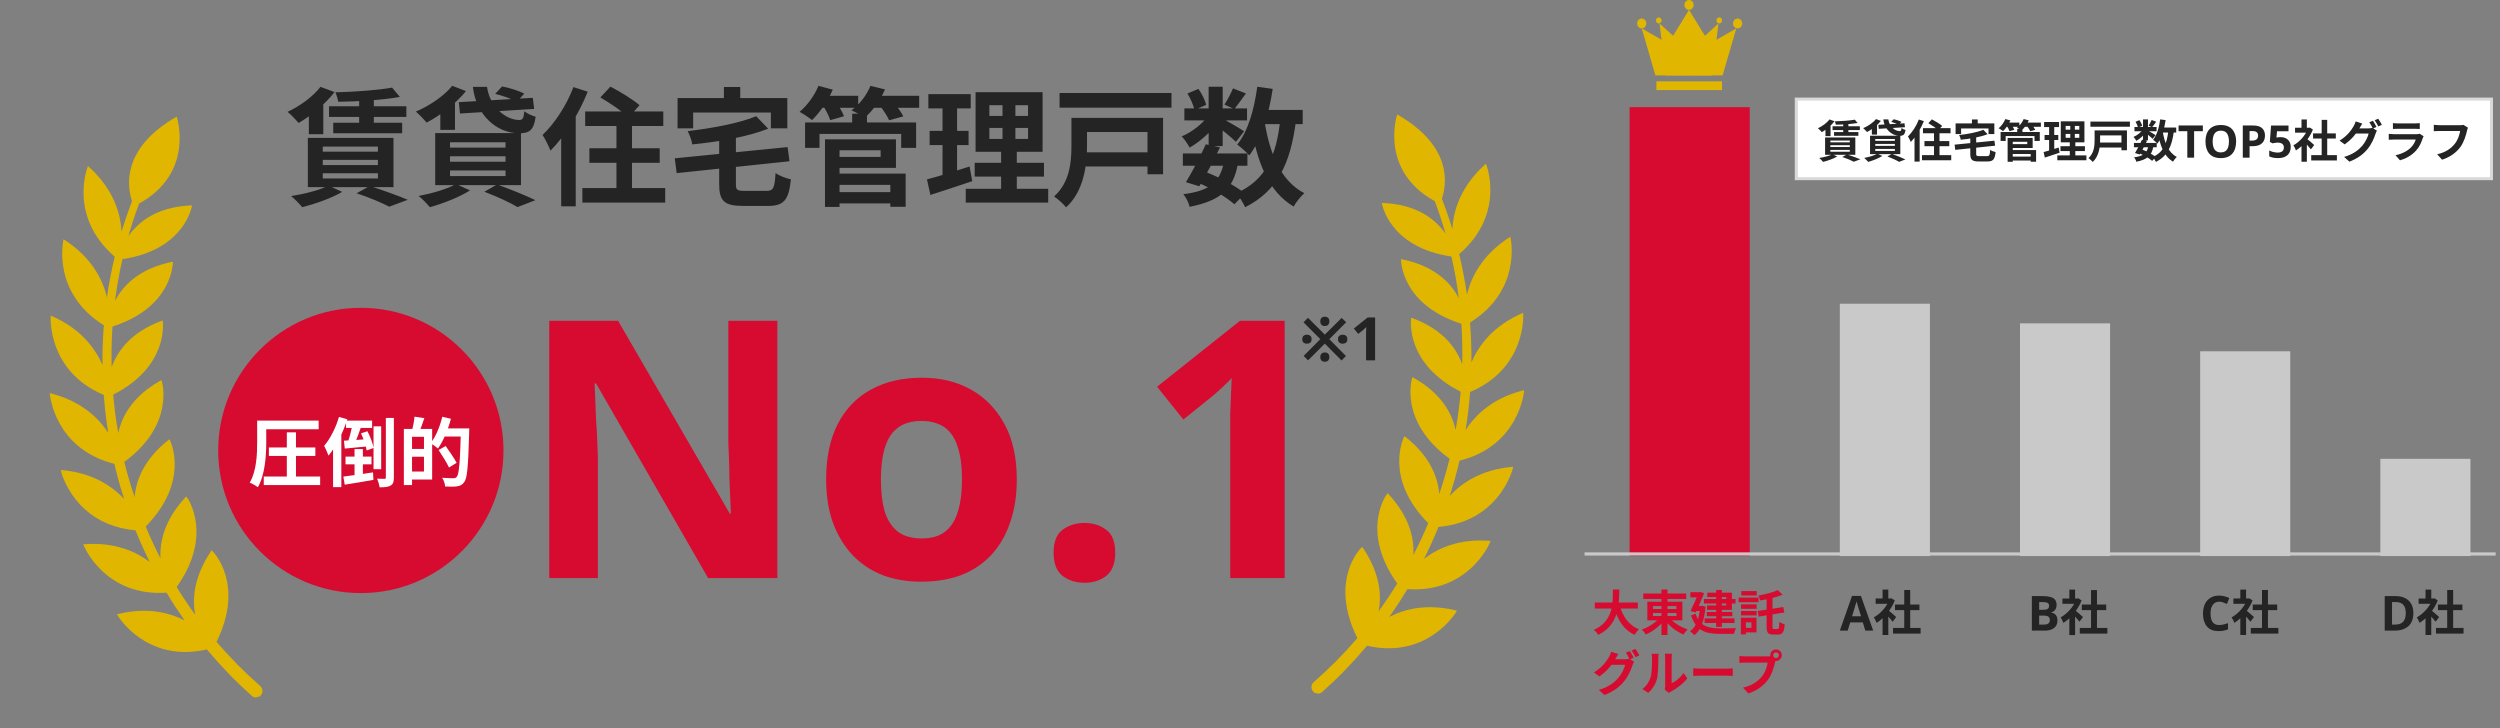
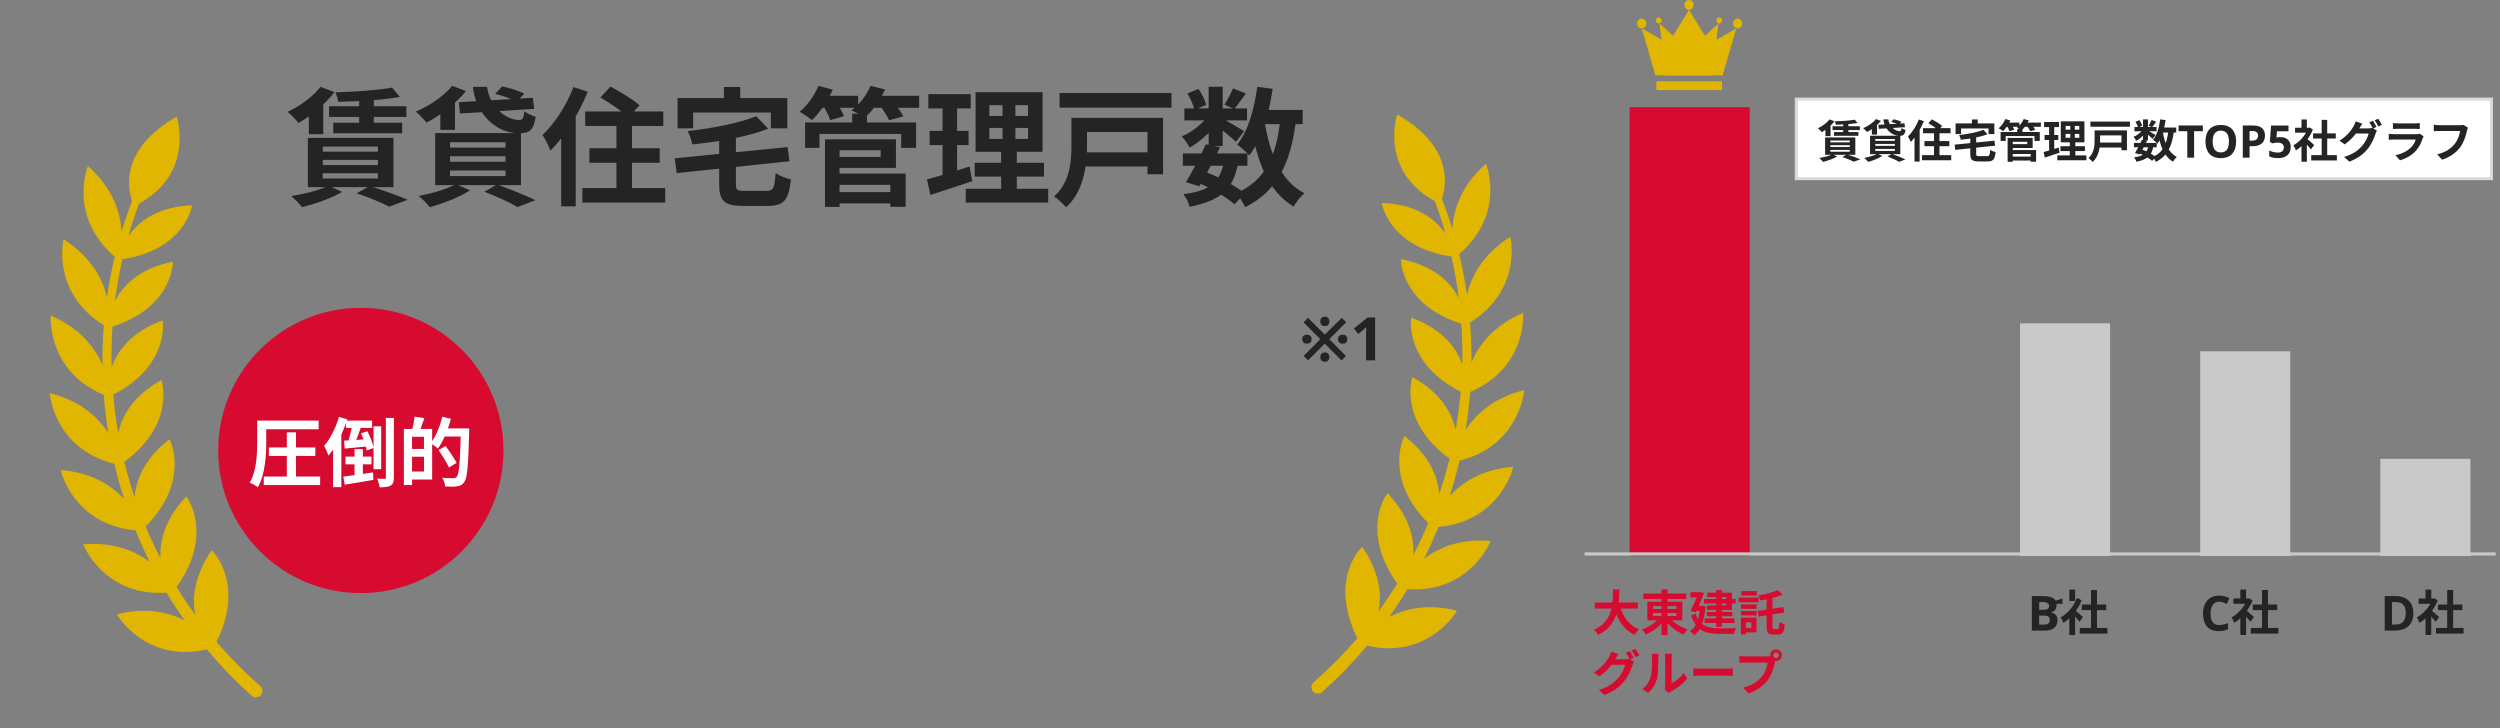
<svg xmlns="http://www.w3.org/2000/svg" fill="none" height="97" viewBox="0 0 333 97" width="333">
  <rect x="0" y="0" width="333" height="97" fill="#808080" stroke="none" />
  <clipPath id="a">
    <path d="m0 0h24v78h-24z" transform="matrix(.982 -.187 .187 .982 0 20)" />
  </clipPath>
  <clipPath id="b">
    <path d="m0 0h23.998v77.788h-23.998z" transform="matrix(.983 .186 -.187 .982 186.064 15.231)" />
  </clipPath>
  <clipPath id="c">
    <rect height="12" rx="2.148" width="14" x="218.064" />
  </clipPath>
  <path d="m52.225 11.669 1.037 1.241c-2.244.408-5.508.612-8.211.646-.051-.357-.221-.918-.374-1.258 2.618-.068 5.712-.289 7.548-.629zm-8.398 2.482h10.302v1.428h-10.302zm.561 2.193h9.18v1.411h-9.18zm3.451-3.655h1.955v4.267h-1.955zm-5.151-1.122 1.87.697c-1.207 1.581-3.128 3.162-4.777 4.114-.34-.391-1.037-1.139-1.479-1.479 1.649-.765 3.383-2.023 4.386-3.332zm.306 9.724v.697h7.344v-.697zm0 1.785v.697h7.344v-.697zm0-3.553v.68h7.344v-.68zm-1.989-1.156h11.407v6.562h-11.407zm6.494 7.378 1.751-.969c1.768.561 3.859 1.326 5.066 1.836l-2.465.918c-.935-.493-2.652-1.224-4.352-1.785zm-3.74-1.02 1.819.833c-1.394.833-3.587 1.598-5.321 2.04-.34-.408-1.037-1.139-1.479-1.479 1.802-.289 3.825-.799 4.981-1.394zm-2.618-10.115 1.258-1.275.663.187v4.352h-1.921zm19.975-1.003 9.86-.578.17 1.479-9.877.612zm1.87-2.04h1.887c.34 2.584 2.431 4.42 4.318 4.42.442-.017.578-.289.646-1.173.391.323 1.02.595 1.513.731-.255 1.836-.85 2.21-2.244 2.21-2.941-.017-5.712-2.448-6.12-6.188zm2.975.935.918-.986c.969.17 2.261.595 2.958.952l-.986 1.088c-.629-.357-1.904-.816-2.89-1.054zm-5.729-1.071 1.836.697c-1.326 1.666-3.417 3.247-5.236 4.199-.323-.374-1.02-1.122-1.445-1.462 1.836-.782 3.74-2.057 4.845-3.434zm-1.581 2.72 1.292-1.275.663.187v4.233h-1.955zm1.292 6.664v.731h7.395v-.731zm0 1.887v.748h7.395v-.748zm0-3.757v.714h7.395v-.714zm-1.972-1.224h11.424v6.936h-11.424zm6.545 7.82 1.7-.969c1.785.646 3.893 1.496 5.1 2.091l-2.38.918c-.952-.578-2.703-1.394-4.42-2.04zm-3.774-1.02 1.87.833c-1.394.901-3.604 1.751-5.338 2.244-.357-.408-1.054-1.156-1.513-1.496 1.802-.34 3.825-.935 4.981-1.581zm17.204-9.673h10.404v1.938h-10.404zm.561 4.896h9.367v1.938h-9.367zm-.935 5.304h11.033v1.938h-11.033zm4.539-9.605h2.074v10.846h-2.074zm-2.142-2.465 1.343-1.445c1.258.663 3.009 1.717 3.876 2.482l-1.462 1.632c-.765-.782-2.482-1.921-3.757-2.669zm-3.587-1.377 1.904.612c-1.156 2.89-3.026 5.933-4.964 7.854-.17-.476-.714-1.598-1.054-2.091 1.615-1.53 3.196-3.944 4.114-6.375zm-1.632 4.709 1.921-1.938.017.017v13.09h-1.938zm25.976-.833 1.598 1.666c-2.805 1.105-6.664 1.751-10.115 2.091-.068-.51-.357-1.309-.612-1.768 3.332-.391 6.936-1.071 9.129-1.989zm-10.846 5.61 15.028-1.496.255 1.887-15.028 1.581zm5.916-2.992h2.227v6.443c0 .765.153.884 1.173.884h2.907c.918 0 1.071-.374 1.207-2.38.476.374 1.411.714 2.04.85-.289 2.754-.918 3.536-3.077 3.536-.561 0-2.788 0-3.298 0-2.499 0-3.179-.663-3.179-2.873zm.629-6.511h2.176v3.094h-2.176zm-6.171 1.479h14.62v4.029h-2.193v-2.108h-10.353v2.108h-2.074zm20.825 12.529h8.296v1.496h-8.296zm2.431-10.455h1.972v2.04h-1.972zm-6.273 1.173h14.79v3.383h-1.989v-1.853h-10.88v1.853h-1.921zm3.774 2.244h8.33v3.808h-8.33v-1.462h6.29v-.884h-6.29zm.085 4.573h9.537v4.42h-2.04v-2.924h-7.497zm-1.207-4.573h1.938v9.01h-1.938zm-.935-5.797h5.355v1.598h-5.355zm6.885 0h6.596v1.598h-6.596zm-6.817-1.326 1.904.51c-.663 1.53-1.751 3.077-2.754 4.046-.391-.306-1.207-.85-1.666-1.088 1.02-.85 1.989-2.176 2.516-3.468zm6.919 0 1.938.476c-.612 1.462-1.666 2.873-2.686 3.757-.408-.306-1.275-.748-1.785-.969 1.088-.782 2.04-2.023 2.533-3.264zm-6.358 2.567 1.734-.459c.425.578.901 1.394 1.105 1.938l-1.836.527c-.153-.527-.595-1.394-1.003-2.006zm7.599.051 1.785-.476c.493.561 1.088 1.377 1.36 1.921l-1.887.527c-.221-.51-.782-1.377-1.258-1.972zm14.603 2.992v1.462h5.151v-1.462zm0-3.026v1.428h5.151v-1.428zm-1.836-1.734h8.925v7.939h-8.925zm-.119 9.401h9.231v1.836h-9.231zm-1.19 3.468h10.982v1.836h-10.982zm-4.981-12.614h5.644v1.904h-5.644zm.17 4.896h5.185v1.887h-5.185zm-.357 6.46c1.462-.374 3.638-1.054 5.678-1.717l.357 1.955c-1.904.646-3.944 1.309-5.576 1.836zm2.074-10.608h1.938v10.455l-1.938.306zm7.99-.272h1.717v6.409h.187v6.596h-2.091v-6.596h.187zm7.599-.629h14.909v1.955h-14.909zm2.873 7.905h9.69v1.887h-9.69zm.17-4.59h10.744v7.514h-2.074v-5.627h-8.67zm-1.462 0h2.074v3.791c0 2.482-.425 6.001-2.788 8.126-.306-.408-1.156-1.173-1.598-1.445 2.108-1.887 2.312-4.624 2.312-6.715zm14.841 4.743h8.602v1.632h-8.602zm.204-6.001h8.347v1.598h-8.347zm2.856 4.777 1.887.408c-.833 1.751-1.938 3.825-2.754 5.185l-1.785-.544c.799-1.309 1.921-3.434 2.652-5.049zm2.414 2.363 1.87.153c-.612 3.57-2.397 4.998-6.443 5.814-.119-.561-.493-1.275-.833-1.683 3.383-.425 4.862-1.496 5.406-4.284zm1.207-9.809 1.717.68c-.561.765-1.105 1.547-1.547 2.074l-1.309-.595c.391-.595.867-1.513 1.139-2.159zm-3.247-.221h1.87v7.905h-1.87zm-2.822.901 1.462-.612c.459.646.884 1.513 1.037 2.125l-1.564.68c-.119-.595-.51-1.496-.935-2.193zm2.873 2.788 1.326.799c-.85 1.343-2.482 2.822-3.91 3.621-.238-.442-.68-1.122-1.054-1.496 1.377-.561 2.907-1.768 3.638-2.924zm1.649.493c.612.289 2.55 1.428 3.026 1.751l-1.088 1.411c-.629-.629-2.142-1.836-2.89-2.363zm4.59-1.088h6.239v1.887h-6.239zm.187-3.094 2.057.289c-.527 3.519-1.547 6.783-3.111 8.857-.323-.374-1.156-1.105-1.615-1.445 1.428-1.734 2.261-4.658 2.669-7.701zm3.077 4.25 2.091.187c-.731 5.814-2.482 9.452-6.783 11.611-.204-.493-.799-1.428-1.173-1.87 3.876-1.7 5.355-4.896 5.865-9.928zm-2.108.357c.68 4.301 2.176 7.973 5.304 9.571-.476.408-1.122 1.224-1.428 1.785-3.417-2.04-4.896-5.984-5.729-11.067zm-8.976 8.126 1.088-1.394c2.006.765 4.131 1.955 5.287 2.873l-1.411 1.445c-1.088-.952-3.06-2.142-4.964-2.924z" fill="#242424" />
-   <path d="m103.541 77h-9.216l-14.928-25.92h-.192c.032.8.064 1.616.096 2.448.032.8.064 1.616.096 2.448.064.8.112 1.616.144 2.448.032.8.064 1.616.096 2.448v16.128h-6.48v-34.272h9.168l14.88 25.68h.144c-.032-.8-.064-1.584-.096-2.352-.032-.8-.064-1.584-.096-2.352 0-.8-.016-1.584-.048-2.352-.032-.8-.064-1.6-.096-2.4v-16.224h6.528zm31.895-13.152c0 2.176-.304 4.112-.912 5.808-.576 1.696-1.424 3.136-2.544 4.32-1.088 1.152-2.416 2.032-3.984 2.64-1.568.576-3.344.864-5.328.864-1.824 0-3.52-.288-5.088-.864-1.536-.608-2.864-1.488-3.984-2.64-1.12-1.184-2-2.624-2.64-4.32-.608-1.696-.912-3.632-.912-5.808 0-2.912.512-5.36 1.536-7.344 1.024-2.016 2.496-3.552 4.416-4.608s4.192-1.584 6.816-1.584c2.464 0 4.64.528 6.528 1.584s3.376 2.592 4.464 4.608c1.088 1.984 1.632 4.432 1.632 7.344zm-18.096 0c0 1.728.176 3.184.528 4.368.384 1.152.976 2.032 1.776 2.64.8.576 1.84.864 3.12.864s2.304-.288 3.072-.864c.8-.608 1.376-1.488 1.728-2.64.384-1.184.576-2.64.576-4.368s-.192-3.168-.576-4.32c-.352-1.152-.928-2.016-1.728-2.592s-1.84-.864-3.12-.864c-1.888 0-3.264.656-4.128 1.968-.832 1.28-1.248 3.216-1.248 5.808zm22.999 9.792c0-1.472.4-2.496 1.2-3.072.8-.608 1.776-.912 2.928-.912 1.12 0 2.08.304 2.88.912.8.576 1.2 1.6 1.2 3.072 0 1.408-.4 2.432-1.2 3.072-.8.608-1.76.912-2.88.912-1.152 0-2.128-.304-2.928-.912-.8-.64-1.2-1.664-1.2-3.072zm30.775 3.36h-7.248v-19.824c0-.544 0-1.216 0-2.016.032-.8.064-1.632.096-2.496s.064-1.632.096-2.304c-.16.192-.512.544-1.056 1.056-.512.48-.992.912-1.44 1.296l-3.936 3.168-3.504-4.368 11.04-8.784h5.952z" fill="#d70a30" />
  <g clip-path="url(#a)">
    <path d="m17.091 31.483c.421-1.475.899-2.93 1.438-4.367 7.488-4.139 5.008-11.585 5.008-11.585-7.472 4.288-6.572 9.429-5.949 11.248-.515 1.34-.983 2.699-1.4 4.075-.129-2.443-1.073-5.728-4.475-8.739 0 0-2.722 6.646 3.569 12.078-.43 1.789-.777 3.602-1.038 5.426-.007-.036-.013-.07-.022-.106-.52-2.143-1.93-5.205-5.704-7.611l-.048-.031-.014.058c-.004.018-.433 1.875.084 4.236.453 2.076 1.75 4.955 5.295 7.169-.015.193-.033.384-.046.576-.11 1.571-.155 3.144-.139 4.721-.864-2.036-2.736-4.79-6.783-6.549l-.104-.045-.01.117c-.006.073-.475 7.252 7.067 10.454.129 1.688.328 3.37.596 5.044-1.201-1.857-3.469-4.178-7.617-5.243l-.166-.043.014.175c.007.074.65 7.258 8.588 9.243.01.053.022.103.035.156.361 1.524.784 3.031 1.262 4.522-1.497-1.616-4.074-3.454-8.213-3.837l-.228-.022.053.227c.016.072 1.763 7.084 9.901 7.804.579 1.43 1.213 2.839 1.901 4.221-1.746-1.323-4.532-2.642-8.562-2.372l-.286.019.11.269c.028.07 2.833 6.734 10.975 6.173.756 1.261 1.555 2.492 2.4 3.694-1.937-.992-4.841-1.783-8.665-.894l-.335.076.179.298c.039.063 3.666 5.941 11.258 4.499.176-.033.355-.072.534-.114 1.842 2.203 3.841 4.273 5.981 6.184l.006.006c.362.316.905.276 1.212-.09.309-.366.266-.918-.096-1.232-2.075-1.813-4.018-3.782-5.815-5.88 3.781-7.607-.397-11.933-.44-11.978l-.213-.215-.166.252c-2.19 3.318-2.431 6.181-2.018 8.342-.872-1.199-1.699-2.435-2.476-3.702 4.917-6.893 1.465-11.812 1.429-11.863l-.149-.204-.169.185c-2.745 3.001-3.381 5.851-3.26 8.068-.713-1.387-1.375-2.801-1.976-4.242 5.926-6.007 3.281-11.394 3.251-11.448l-.093-.18-.156.125c-3.256 2.588-4.291 5.372-4.473 7.603-.512-1.52-.964-3.059-1.351-4.615-.006-.031-.014-.062-.023-.093 6.789-4.973 5.01-10.693 4.989-10.751l-.047-.144-.131.072c-3.728 2.098-5.144 4.776-5.62 6.984-.299-1.693-.523-3.4-.673-5.114 7.484-3.813 6.607-9.726 6.598-9.787l-.019-.099-.092.035c-4.136 1.525-5.931 4.053-6.692 6.197-.041-1.639-.015-3.279.082-4.917.01-.167.023-.334.035-.502 2.392-.767 5.347-2.258 6.983-5.128 1.061-1.859 1.058-3.441 1.058-3.455l0-.05-.05.009c-4.466.875-6.571 3.21-7.553 5.014-.038.07-.072.139-.106.207.239-1.875.57-3.735.989-5.577 8.401-1.25 9.273-7.16 9.273-7.16-4.718.161-7.205 2.24-8.496 4.13z" fill="#e1b600" />
  </g>
  <g clip-path="url(#b)">
    <path d="m201.502 62.402.053-.227-.228.022c-4.032.373-6.616 2.115-8.225 3.86.484-1.496.911-3.013 1.273-4.543.011-.053.023-.103.035-.155 7.938-1.979 8.581-9.144 8.588-9.217l.014-.174-.168.043c-4.033 1.034-6.327 3.252-7.625 5.269.273-1.681.475-3.372.603-5.068 7.542-3.194 7.073-10.352 7.067-10.425l-.009-.117-.105.045c-3.92 1.698-5.842 4.338-6.783 6.568.016-1.582-.029-3.166-.139-4.745-.013-.192-.03-.385-.045-.574 3.545-2.208 4.842-5.078 5.295-7.149.517-2.355.087-4.206.084-4.224l-.014-.057-.048.031c-3.773 2.399-5.183 5.452-5.704 7.59-.006.036-.013.07-.022.105-.261-1.819-.608-3.625-1.038-5.411 6.291-5.417 3.57-12.044 3.57-12.044-3.402 3.003-4.346 6.279-4.475 8.715-.417-1.373-.885-2.727-1.4-4.064.623-1.812 1.523-6.938-5.95-11.214 0 0-2.48 7.425 5.008 11.552.537 1.43 1.017 2.885 1.438 4.355-1.291-1.885-3.778-3.958-8.496-4.119 0 0 .872 5.893 9.273 7.14.42 1.837.75 3.692.989 5.561-.036-.069-.069-.138-.105-.207-.981-1.798-3.087-4.127-7.554-5l-.049-.009v.05c0 .015-.003 1.592 1.058 3.446 1.636 2.862 4.591 4.349 6.983 5.114.012.167.025.334.035.5.098 1.631.123 3.269.082 4.904-.761-2.136-2.555-4.659-6.692-6.18l-.094-.035-.019.099c-.006.061-.885 5.957 6.601 9.76-.149 1.709-.374 3.412-.674 5.1-.473-2.201-1.892-4.873-5.618-6.964l-.131-.072-.047.143c-.019.059-1.801 5.764 4.989 10.721-.006.031-.015.062-.023.093-.386 1.552-.839 3.089-1.351 4.605-.181-2.225-1.214-5.001-4.47-7.582l-.156-.124-.093.179c-.028.055-2.676 5.426 3.25 11.416-.602 1.436-1.262 2.847-1.975 4.23.118-2.211-.516-5.053-3.261-8.046l-.169-.184-.149.203c-.04.052-.951 1.328-1.18 3.511-.198 1.892.117 4.833 2.609 8.318-.78 1.263-1.604 2.496-2.479 3.691.411-2.156.172-5.01-2.018-8.319l-.166-.251-.213.214c-.046.046-1.152 1.17-1.718 3.304-.489 1.842-.634 4.801 1.279 8.637-1.798 2.092-3.74 4.055-5.815 5.864l-.007.006c-.358.319-.394.87-.081 1.231.312.361.856.394 1.215.075 2.14-1.903 4.138-3.967 5.981-6.166.179.041.358.08.534.114 7.59 1.437 11.218-4.424 11.257-4.487l.18-.297-.335-.076c-3.74-.865-6.625-.15-8.682.916.852-1.205 1.66-2.44 2.42-3.707 8.143.559 10.947-6.086 10.975-6.155l.11-.268-.286-.019c-3.933-.264-6.714.975-8.579 2.399.695-1.389 1.333-2.804 1.917-4.241 8.138-.718 9.885-7.71 9.901-7.782z" fill="#e1b600" />
  </g>
  <path d="m174.232 48-.584-.592 2.216-2.232-2.232-2.24.592-.6 2.24 2.232 2.248-2.224.6.584-2.248 2.248 2.216 2.248-.584.592-2.232-2.24zm-.152-2.216c-.165 0-.309-.045-.432-.136s-.184-.245-.184-.464.061-.373.184-.464c.123-.096.267-.144.432-.144.171 0 .317.048.44.144.123.091.184.245.184.464s-.061.373-.184.464-.269.136-.44.136zm2.384 2.4c-.144 0-.261-.029-.352-.088-.085-.053-.149-.128-.192-.224-.037-.096-.056-.2-.056-.312s.019-.213.056-.304c.043-.096.107-.171.192-.224.091-.059.208-.088.352-.088s.261.029.352.088c.091.053.155.128.192.224.043.091.064.192.064.304s-.021.216-.064.312c-.037.096-.101.171-.192.224-.091.059-.208.088-.352.088zm0-4.76c-.144 0-.261-.027-.352-.08-.085-.059-.149-.136-.192-.232-.037-.096-.056-.2-.056-.312s.019-.213.056-.304c.043-.096.107-.171.192-.224.091-.059.208-.088.352-.088s.261.029.352.088c.091.053.155.128.192.224.043.091.064.192.064.304s-.021.216-.064.312c-.037.096-.101.173-.192.232-.091.053-.208.08-.352.08zm2.376 2.36c-.165 0-.309-.045-.432-.136s-.184-.245-.184-.464.061-.373.184-.464c.123-.096.267-.144.432-.144.171 0 .317.048.44.144.123.091.184.245.184.464s-.061.373-.184.464-.269.136-.44.136zm4.325 2.216h-1.208v-3.304c0-.091 0-.203 0-.336.005-.133.01-.272.016-.416.005-.144.01-.272.016-.384-.027.032-.086.091-.176.176-.086.08-.166.152-.24.216l-.656.528-.584-.728 1.84-1.464h.992z" fill="#242424" />
  <path d="m212.425 80.262h5.736v.799h-5.736zm3.306.322c.387 1.476 1.205 2.701 2.572 3.242-.194.174-.451.509-.58.735-1.476-.69-2.282-2.024-2.772-3.796zm-.889-2.056h.851c-.033 1.966-.046 4.699-2.811 6.033-.122-.213-.361-.49-.586-.657 2.642-1.179 2.526-3.629 2.546-5.375zm4.041.535h5.723v.722h-5.723zm2.423-.535h.806v6.052h-.806zm-.193 3.68.651.277c-.593.851-1.566 1.611-2.539 2.024-.116-.193-.361-.496-.535-.651.941-.329 1.92-.973 2.423-1.65zm1.218.026c.516.657 1.515 1.296 2.456 1.611-.181.161-.426.464-.548.677-.96-.406-1.94-1.173-2.54-2.011zm-2.153-.58v.393h3.12v-.393zm0-.922v.387h3.12v-.387zm-.754-.58h4.667v2.475h-4.667zm7.541-.367h4.215v.593h-4.215zm.374 1.734h3.41v.554h-3.41zm-.283.851h3.983v.612h-3.983zm1.54-3.79h.754v4.924h-.754zm-1.186.361h3.287v2.295h-3.319v-.587h2.559v-1.121h-2.527zm-2.249-.058h1.36v.677h-1.36zm1.095 0h.097l.116-.026.522.142c-.29.76-.741 1.766-1.115 2.572l-.703-.18c.394-.793.858-1.856 1.083-2.423zm-.438 1.824h.941v.677h-.967zm.632 0h.148l.129-.013.451.097c-.161 1.946-.657 3.184-1.495 3.816-.116-.148-.413-.425-.58-.522.799-.554 1.224-1.598 1.347-3.236zm-.593 1.044c.522 1.669 1.701 1.934 3.222 1.94.393 0 1.708 0 2.179-.019-.116.174-.252.528-.297.754h-1.901c-1.869 0-3.139-.38-3.809-2.462zm9.455-2.41h.78v4.093c0 .303.032.348.2.348h.496c.167 0 .2-.187.225-.948.174.135.49.271.709.322-.077.999-.27 1.36-.863 1.36-.142 0-.567 0-.696 0-.671 0-.851-.245-.851-1.083zm1.489-.748.638.625c-.851.354-1.985.606-2.984.761-.033-.187-.155-.483-.245-.657.941-.161 1.966-.425 2.591-.728zm-2.675 2.791 3.409-.528.129.728-3.409.548zm-2.224-.876h2.082v.58h-2.082zm.039-1.779h2.056v.587h-2.056zm-.039 2.655h2.082v.587h-2.082zm-.315-1.785h2.655v.612h-2.655zm.67 2.681h1.708v1.959h-1.708v-.612h1.031v-.735h-1.031zm-.374 0h.67v2.217h-.67zm-14.798 4.442c.161.238.386.645.509.883l-.516.226c-.135-.264-.335-.651-.509-.896zm.76-.29c.168.245.406.651.522.877l-.515.219c-.136-.264-.342-.644-.516-.883zm-.187 1.708c-.071.129-.161.303-.212.464-.174.574-.542 1.437-1.122 2.153-.612.748-1.392 1.341-2.604 1.817l-.76-.677c1.321-.4 2.036-.96 2.597-1.598.438-.503.812-1.276.915-1.753h-2.172l.297-.735h1.843c.2 0 .413-.026.561-.077zm-2.101-1.018c-.148.226-.316.522-.393.657-.432.78-1.205 1.689-2.127 2.32l-.728-.535c1.134-.69 1.695-1.521 2.017-2.075.097-.155.232-.458.29-.677zm6.188 4.737c.032-.122.051-.296.051-.47 0-.342 0-3.236 0-3.758 0-.29-.045-.541-.045-.554h.954c0 .013-.045.271-.045.561v3.364c.528-.226 1.16-.735 1.598-1.36l.49.716c-.535.696-1.457 1.392-2.185 1.76-.135.071-.213.142-.277.187zm-2.985-.09c.574-.4.922-.993 1.096-1.547.187-.548.194-1.772.194-2.546 0-.264-.026-.432-.065-.593h.948c0 .026-.046.316-.046.58 0 .767-.019 2.127-.187 2.778-.199.722-.599 1.36-1.153 1.85zm6.781-2.752c.238.019.702.045 1.038.045h3.461c.303 0 .586-.032.76-.045v1.018c-.154-.006-.483-.039-.754-.039-.586 0-2.707 0-3.467 0-.361 0-.793.019-1.038.039zm10.65-1.74c0 .206.168.374.374.374s.374-.168.374-.374c0-.206-.168-.374-.374-.374s-.374.168-.374.374zm-.399 0c0-.425.348-.773.773-.773s.773.348.773.773-.348.773-.773.773-.773-.348-.773-.773zm.786.509c-.065.122-.11.309-.142.445-.148.632-.432 1.637-.973 2.353-.58.773-1.437 1.412-2.591 1.779l-.703-.773c1.283-.296 2.011-.857 2.527-1.508.432-.535.677-1.27.76-1.824-.393 0-2.52 0-3.003 0-.297 0-.599.019-.767.032v-.915c.193.026.554.058.767.058h2.984c.129 0 .335-.006.503-.051z" fill="#d70a30" />
  <path d="m233.064 14.273h-16v59.795h16z" fill="#d70a30" />
-   <path d="m257.064 40.455h-12v33.613h12z" fill="#c9c9ca" />
  <path d="m281.064 43.071h-12v30.997h12z" fill="#c9c9ca" />
  <path d="m305.064 46.792h-12v27.276h12z" fill="#c9c9ca" />
  <path d="m329.064 61.116h-12v12.952h12z" fill="#c9c9ca" />
  <path d="m211.064 73.787h121.357" stroke="#c9c9ca" stroke-width=".425" />
  <g clip-path="url(#c)" fill="#e1b600">
    <path d="m224.976 10.04h3.087l.839-6.915-3.926 3.569z" />
    <path d="m221.889 10.04h3.087v-3.346l-3.926-3.569z" />
    <path d="m218.678 3.781 1.82 6.259h4.478v-8.721l-2.767 4.496z" />
    <path d="m224.976 1.319v8.721h4.478l1.82-6.259-3.532 2.033z" />
    <path d="m229.374 10.834h-4.398v1.166h4.398z" />
    <path d="m224.976 10.834h-4.341v1.166h4.341z" />
    <path d="m219.112 3.592c.24-.258.24-.675 0-.933-.24-.258-.629-.258-.868 0-.24.258-.24.675 0 .933.239.258.628.258.868 0z" />
    <path d="m224.976 1.319c.339 0 .614-.295.614-.66 0-.364-.275-.66-.614-.66s-.614.295-.614.66c0 .364.275.66.614.66z" />
    <path d="m221.216 3.007c.147-.158.147-.414 0-.572s-.386-.158-.533 0-.147.414 0 .572.386.158.533 0z" />
    <path d="m229.269 3.007c.147-.158.147-.414 0-.572s-.386-.158-.533 0-.147.414 0 .572.386.158.533 0z" />
    <path d="m232.047 3.276c.078-.354-.127-.71-.457-.793s-.661.136-.738.49c-.078.354.126.71.456.793s.661-.136.739-.49z" />
  </g>
  <g fill="#242424">
-     <path d="m248.46 84-.335-1.096h-1.675l-.336 1.096h-1.05l1.624-4.621h1.192l1.631 4.621zm-.902-2.984c-.021-.073-.049-.165-.084-.277-.034-.112-.068-.226-.103-.342-.034-.116-.062-.217-.084-.303-.021.086-.051.193-.09.322-.034.125-.069.245-.103.361-.03.112-.054.191-.071.238l-.329 1.07h1.199zm4.592 2.623h3.674v.76h-3.674zm.264-3.113h3.255v.741h-3.255zm1.231-1.934h.793v5.414h-.793zm-3.809 1.128h2.114v.703h-2.114zm.922 2.204.767-.915v3.577h-.767zm0-3.39h.767v1.515h-.767zm.689 2.694c.226.155.954.799 1.128.96l-.47.625c-.252-.335-.793-.928-1.083-1.212zm.22-1.508h.154l.136-.026.431.284c-.489 1.257-1.463 2.385-2.423 2.991-.071-.206-.251-.587-.367-.735.876-.477 1.727-1.424 2.069-2.372z" />
-     <path d="m272.075 79.398c.408 0 .75.039 1.025.116.279.073.487.196.625.367.142.168.212.395.212.683 0 .172-.027.329-.083.47s-.138.258-.245.348c-.103.09-.23.148-.381.174v.032c.155.03.295.084.419.161.125.077.224.189.297.335s.109.339.109.58c0 .279-.068.52-.206.722-.133.198-.326.35-.58.458-.253.103-.554.155-.902.155h-1.721v-4.602zm.109 1.824c.284 0 .479-.045.587-.135.112-.09.167-.221.167-.393 0-.176-.064-.303-.193-.38-.129-.077-.333-.116-.612-.116h-.516v1.025zm-.567.773v1.199h.638c.292 0 .497-.056.613-.168.116-.116.174-.269.174-.458 0-.116-.026-.217-.078-.303-.047-.086-.131-.152-.251-.2-.12-.047-.284-.071-.49-.071zm5.413 1.644h3.674v.76h-3.674zm.265-3.113h3.254v.741h-3.254zm1.231-1.934h.792v5.414h-.792zm-3.809 1.128h2.114v.703h-2.114zm.921 2.204.767-.915v3.577h-.767zm0-3.39h.767v1.515h-.767zm.69 2.694c.225.155.954.799 1.128.96l-.471.625c-.251-.335-.793-.928-1.083-1.212zm.219-1.508h.155l.135-.026.432.284c-.49 1.257-1.463 2.385-2.424 2.991-.07-.206-.251-.587-.367-.735.877-.477 1.727-1.424 2.069-2.372z" />
+     <path d="m272.075 79.398c.408 0 .75.039 1.025.116.279.073.487.196.625.367.142.168.212.395.212.683 0 .172-.027.329-.083.47s-.138.258-.245.348c-.103.09-.23.148-.381.174v.032c.155.03.295.084.419.161.125.077.224.189.297.335s.109.339.109.58c0 .279-.068.52-.206.722-.133.198-.326.35-.58.458-.253.103-.554.155-.902.155h-1.721v-4.602zm.109 1.824c.284 0 .479-.045.587-.135.112-.09.167-.221.167-.393 0-.176-.064-.303-.193-.38-.129-.077-.333-.116-.612-.116h-.516v1.025zm-.567.773v1.199h.638c.292 0 .497-.056.613-.168.116-.116.174-.269.174-.458 0-.116-.026-.217-.078-.303-.047-.086-.131-.152-.251-.2-.12-.047-.284-.071-.49-.071zm5.413 1.644h3.674v.76h-3.674zm.265-3.113h3.254v.741h-3.254zm1.231-1.934h.792v5.414h-.792zm-3.809 1.128v.703h-2.114zm.921 2.204.767-.915v3.577h-.767zm0-3.39h.767v1.515h-.767zm.69 2.694c.225.155.954.799 1.128.96l-.471.625c-.251-.335-.793-.928-1.083-1.212zm.219-1.508h.155l.135-.026.432.284c-.49 1.257-1.463 2.385-2.424 2.991-.07-.206-.251-.587-.367-.735.877-.477 1.727-1.424 2.069-2.372z" />
    <path d="m295.597 80.146c-.185 0-.35.037-.496.11-.142.073-.263.178-.361.316-.099.133-.174.296-.226.49-.047.193-.071.41-.071.651 0 .327.039.606.116.838.082.228.209.402.38.522.172.12.391.18.658.18.189 0 .376-.021.561-.065.189-.043.393-.103.612-.18v.819c-.202.082-.402.142-.6.18-.197.039-.418.058-.663.058-.473 0-.864-.097-1.173-.29-.306-.198-.531-.473-.677-.825-.146-.357-.219-.771-.219-1.244 0-.348.047-.666.141-.954.095-.292.232-.544.413-.754.185-.21.41-.374.677-.49.27-.116.58-.174.928-.174.228 0 .455.03.683.09.232.056.453.133.664.232l-.316.793c-.172-.082-.346-.153-.522-.213-.172-.06-.342-.09-.509-.09zm4.207 3.493h3.674v.76h-3.674zm.264-3.113h3.255v.741h-3.255zm1.231-1.934h.793v5.414h-.793zm-3.809 1.128h2.114v.703h-2.114zm.922 2.204.767-.915v3.577h-.767zm0-3.39h.767v1.515h-.767zm.689 2.694c.226.155.954.799 1.128.96l-.47.625c-.252-.335-.793-.928-1.083-1.212zm.219-1.508h.155l.135-.026.432.284c-.49 1.257-1.463 2.385-2.423 2.991-.071-.206-.252-.587-.368-.735.877-.477 1.728-1.424 2.069-2.372z" />
    <path d="m321.46 81.654c0 .516-.099.948-.297 1.296-.198.348-.486.61-.864.786-.373.176-.825.264-1.353.264h-1.302v-4.602h1.444c.481 0 .898.086 1.25.258.357.172.632.425.825.76.198.331.297.743.297 1.238zm-1.012.026c0-.339-.05-.619-.149-.838-.098-.219-.247-.38-.444-.483-.194-.107-.432-.161-.716-.161h-.522v2.997h.419c.477 0 .832-.127 1.064-.38s.348-.632.348-1.134zm4.023 1.959h3.674v.76h-3.674zm.264-3.113h3.255v.741h-3.255zm1.231-1.934h.793v5.414h-.793zm-3.809 1.128h2.114v.703h-2.114zm.922 2.204.767-.915v3.577h-.767zm0-3.39h.767v1.515h-.767zm.689 2.694c.226.155.954.799 1.128.96l-.47.625c-.252-.335-.793-.928-1.083-1.212zm.22-1.508h.154l.136-.026.431.284c-.489 1.257-1.463 2.385-2.423 2.991-.071-.206-.251-.587-.367-.735.876-.477 1.727-1.424 2.069-2.372z" />
  </g>
  <path d="m239.264 13.2h92.6v10.6h-92.6z" fill="#fff" stroke="#d9d9d9" stroke-width=".4" />
  <circle cx="48.064" cy="60" fill="#d70a30" r="19" />
  <path d="m34.964 56.02h7.48v1.16h-7.48zm.85 3.58h6.19v1.13h-6.19zm-.68 3.87h7.51v1.14h-7.51zm-.88-7.45h1.21v2.88c0 1.73-.15 4.34-1.12 6-.23-.19-.77-.5-1.08-.61.91-1.54.99-3.8.99-5.38zm3.95 1.57h1.22v6.53h-1.22zm9.02 2.23h1.11v3.94h-1.11zm2.53-3.03h1.02v5.71h-1.02zm-3.66-.77h3.47v.98h-3.47zm-.07 4.8h3.46v1.03h-3.46zm-.21-2.12c.86-.04 2.1-.13 3.33-.22l.02.96c-1.14.12-2.32.22-3.24.31zm-.08 4.78c1.01-.12 2.52-.34 3.95-.56l.06 1c-1.34.24-2.75.47-3.83.64zm2.35-5.76.86-.28c.37.71.72 1.64.82 2.23l-.92.33c-.09-.59-.41-1.55-.76-2.28zm-1.12-1.33 1.21.25c-.3.88-.68 1.91-.98 2.55l-.88-.25c.26-.7.53-1.77.65-2.55zm4.43-.72h1.07v7.92c0 .59-.1.9-.43 1.08-.31.2-.8.24-1.47.24-.04-.31-.19-.82-.33-1.15.42.02.84.02.98.02.13 0 .18-.04.18-.18zm-6.24-.14 1.11.32c-.57 1.75-1.49 3.64-2.51 4.84-.1-.29-.39-.98-.58-1.3.81-.94 1.55-2.4 1.98-3.86zm-.79 2.74 1.07-1.07.03.02v7.67h-1.1zm10.13-1.14h3.07v6.74h-3.07v-1.06h1.98v-4.63h-1.98zm-.7 0h1.09v7.48h-1.09zm.65 2.67h2.56v1.04h-2.56zm.77-4.3 1.31.19c-.23.68-.48 1.39-.68 1.86l-.96-.21c.14-.52.28-1.29.33-1.84zm3.67 1.56h2.92v1.09h-2.92zm2.51 0h1.11s0 .39-.01.54c-.13 4.5-.25 6.09-.66 6.62-.28.39-.56.5-.97.56-.38.06-.99.05-1.57.02-.02-.33-.18-.84-.4-1.16.65.05 1.25.06 1.5.06.2 0 .31-.04.44-.18.32-.34.45-2.06.56-6.23zm-2.48-1.55 1.15.27c-.39 1.48-1.04 3-1.72 3.96-.22-.2-.71-.54-.99-.7.67-.84 1.24-2.2 1.56-3.53zm-.49 4.43.94-.53c.49.69 1.15 1.65 1.46 2.24l-1.02.62c-.27-.61-.9-1.59-1.38-2.33z" fill="#fff" />
  <path d="m247.062 15.942.366.438c-.792.144-1.944.216-2.898.228-.018-.126-.078-.324-.132-.444.924-.024 2.016-.102 2.664-.222zm-2.964.876h3.636v.504h-3.636zm.198.774h3.24v.498h-3.24zm1.218-1.29h.69v1.506h-.69zm-1.818-.396.66.246c-.426.558-1.104 1.116-1.686 1.452-.12-.138-.366-.402-.522-.522.582-.27 1.194-.714 1.548-1.176zm.108 3.432v.246h2.592v-.246zm0 .63v.246h2.592v-.246zm0-1.254v.24h2.592v-.24zm-.702-.408h4.026v2.316h-4.026zm2.292 2.604.618-.342c.624.198 1.362.468 1.788.648l-.87.324c-.33-.174-.936-.432-1.536-.63zm-1.32-.36.642.294c-.492.294-1.266.564-1.878.72-.12-.144-.366-.402-.522-.522.636-.102 1.35-.282 1.758-.492zm-.924-3.57.444-.45.234.066v1.536h-.678zm7.05-.354 3.48-.204.06.522-3.486.216zm.66-.72h.666c.12.912.858 1.56 1.524 1.56.156-.006.204-.102.228-.414.138.114.36.21.534.258-.09.648-.3.78-.792.78-1.038-.006-2.016-.864-2.16-2.184zm1.05.33.324-.348c.342.06.798.21 1.044.336l-.348.384c-.222-.126-.672-.288-1.02-.372zm-2.022-.378.648.246c-.468.588-1.206 1.146-1.848 1.482-.114-.132-.36-.396-.51-.516.648-.276 1.32-.726 1.71-1.212zm-.558.96.456-.45.234.066v1.494h-.69zm.456 2.352v.258h2.61v-.258zm0 .666v.264h2.61v-.264zm0-1.326v.252h2.61v-.252zm-.696-.432h4.032v2.448h-4.032zm2.31 2.76.6-.342c.63.228 1.374.528 1.8.738l-.84.324c-.336-.204-.954-.492-1.56-.72zm-1.332-.36.66.294c-.492.318-1.272.618-1.884.792-.126-.144-.372-.408-.534-.528.636-.12 1.35-.33 1.758-.558zm6.072-3.414h3.672v.684h-3.672zm.198 1.728h3.306v.684h-3.306zm-.33 1.872h3.894v.684h-3.894zm1.602-3.39h.732v3.828h-.732zm-.756-.87.474-.51c.444.234 1.062.606 1.368.876l-.516.576c-.27-.276-.876-.678-1.326-.942zm-1.266-.486.672.216c-.408 1.02-1.068 2.094-1.752 2.772-.06-.168-.252-.564-.372-.738.57-.54 1.128-1.392 1.452-2.25zm-.576 1.662.678-.684.006.006v4.62h-.684zm9.168-.294.564.588c-.99.39-2.352.618-3.57.738-.024-.18-.126-.462-.216-.624 1.176-.138 2.448-.378 3.222-.702zm-3.828 1.98 5.304-.528.09.666-5.304.558zm2.088-1.056h.786v2.274c0 .27.054.312.414.312h1.026c.324 0 .378-.132.426-.84.168.132.498.252.72.3-.102.972-.324 1.248-1.086 1.248-.198 0-.984 0-1.164 0-.882 0-1.122-.234-1.122-1.014zm.222-2.298h.768v1.092h-.768zm-2.178.522h5.16v1.422h-.774v-.744h-3.654v.744h-.732zm7.35 4.422h2.928v.528h-2.928zm.858-3.69h.696v.72h-.696zm-2.214.414h5.22v1.194h-.702v-.654h-3.84v.654h-.678zm1.332.792h2.94v1.344h-2.94v-.516h2.22v-.312h-2.22zm.03 1.614h3.366v1.56h-.72v-1.032h-2.646zm-.426-1.614h.684v3.18h-.684zm-.33-2.046h1.89v.564h-1.89zm2.43 0h2.328v.564h-2.328zm-2.406-.468.672.18c-.234.54-.618 1.086-.972 1.428-.138-.108-.426-.3-.588-.384.36-.3.702-.768.888-1.224zm2.442 0 .684.168c-.216.516-.588 1.014-.948 1.326-.144-.108-.45-.264-.63-.342.384-.276.72-.714.894-1.152zm-2.244.906.612-.162c.15.204.318.492.39.684l-.648.186c-.054-.186-.21-.492-.354-.708zm2.682.018.63-.168c.174.198.384.486.48.678l-.666.186c-.078-.18-.276-.486-.444-.696zm5.154 1.056v.516h1.818v-.516zm0-1.068v.504h1.818v-.504zm-.648-.612h3.15v2.802h-3.15zm-.042 3.318h3.258v.648h-3.258zm-.42 1.224h3.876v.648h-3.876zm-1.758-4.452h1.992v.672h-1.992zm.06 1.728h1.83v.666h-1.83zm-.126 2.28c.516-.132 1.284-.372 2.004-.606l.126.69c-.672.228-1.392.462-1.968.648zm.732-3.744h.684v3.69l-.684.108zm2.82-.096h.606v2.262h.066v2.328h-.738v-2.328h.066zm2.682-.222h5.262v.69h-5.262zm1.014 2.79h3.42v.666h-3.42zm.06-1.62h3.792v2.652h-.732v-1.986h-3.06zm-.516 0h.732v1.338c0 .876-.15 2.118-.984 2.868-.108-.144-.408-.414-.564-.51.744-.666.816-1.632.816-2.37zm5.238 1.674h3.036v.576h-3.036zm.072-2.118h2.946v.564h-2.946zm1.008 1.686.666.144c-.294.618-.684 1.35-.972 1.83l-.63-.192c.282-.462.678-1.212.936-1.782zm.852.834.66.054c-.216 1.26-.846 1.764-2.274 2.052-.042-.198-.174-.45-.294-.594 1.194-.15 1.716-.528 1.908-1.512zm.426-3.462.606.24c-.198.27-.39.546-.546.732l-.462-.21c.138-.21.306-.534.402-.762zm-1.146-.078h.66v2.79h-.66zm-.996.318.516-.216c.162.228.312.534.366.75l-.552.24c-.042-.21-.18-.528-.33-.774zm1.014.984.468.282c-.3.474-.876.996-1.38 1.278-.084-.156-.24-.396-.372-.528.486-.198 1.026-.624 1.284-1.032zm.582.174c.216.102.9.504 1.068.618l-.384.498c-.222-.222-.756-.648-1.02-.834zm1.62-.384h2.202v.666h-2.202zm.066-1.092.726.102c-.186 1.242-.546 2.394-1.098 3.126-.114-.132-.408-.39-.57-.51.504-.612.798-1.644.942-2.718zm1.086 1.5.738.066c-.258 2.052-.876 3.336-2.394 4.098-.072-.174-.282-.504-.414-.66 1.368-.6 1.89-1.728 2.07-3.504zm-.744.126c.24 1.518.768 2.814 1.872 3.378-.168.144-.396.432-.504.63-1.206-.72-1.728-2.112-2.022-3.906zm-3.168 2.868.384-.492c.708.27 1.458.69 1.866 1.014l-.498.51c-.384-.336-1.08-.756-1.752-1.032zm7.344.606h-.906v-3.528h-1.164v-.756h3.234v.756h-1.164zm5.595-2.148c0 .332-.042.634-.126.906-.08.268-.204.5-.372.696-.164.196-.376.346-.636.45-.256.104-.558.156-.906.156s-.652-.052-.912-.156c-.256-.108-.468-.258-.636-.45-.164-.196-.288-.43-.372-.702-.08-.272-.12-.574-.12-.906 0-.444.072-.83.216-1.158.148-.328.372-.582.672-.762.304-.184.69-.276 1.158-.276.464 0 .846.092 1.146.276.3.18.522.436.666.768.148.328.222.714.222 1.158zm-3.126 0c0 .3.038.558.114.774s.194.382.354.498.366.174.618.174c.26 0 .468-.058.624-.174.16-.116.276-.282.348-.498.076-.216.114-.474.114-.774 0-.452-.084-.806-.252-1.062s-.444-.384-.828-.384c-.256 0-.464.058-.624.174s-.278.282-.354.498-.114.474-.114.774zm5.382-2.136c.552 0 .954.12 1.206.36.256.236.384.562.384.978 0 .188-.028.368-.084.54-.056.168-.15.32-.282.456-.128.132-.298.236-.51.312s-.474.114-.786.114h-.39v1.524h-.906v-4.284zm-.048.744h-.414v1.272h.3c.172 0 .32-.022.444-.066s.22-.114.288-.21.102-.22.102-.372c0-.212-.058-.368-.174-.468-.116-.104-.298-.156-.546-.156zm3.707.804c.26 0 .492.05.696.15s.364.246.48.438c.12.192.18.43.18.714 0 .308-.064.574-.192.798s-.32.396-.576.516c-.252.12-.566.18-.942.18-.224 0-.436-.02-.636-.06-.196-.04-.368-.098-.516-.174v-.78c.148.076.326.142.534.198.208.052.404.078.588.078.18 0 .33-.024.45-.072.124-.048.218-.122.282-.222s.096-.228.096-.384c0-.212-.07-.372-.21-.48-.14-.112-.356-.168-.648-.168-.112 0-.228.012-.348.036-.12.02-.22.04-.3.06l-.36-.192.162-2.184h2.322v.768h-1.53l-.078.84c.068-.012.14-.024.216-.036.08-.016.19-.024.33-.024zm4.088 2.4h3.42v.708h-3.42zm.246-2.898h3.03v.69h-3.03zm1.146-1.8h.738v5.04h-.738zm-3.546 1.05h1.968v.654h-1.968zm.858 2.052.714-.852v3.33h-.714zm0-3.156h.714v1.41h-.714zm.642 2.508c.21.144.888.744 1.05.894l-.438.582c-.234-.312-.738-.864-1.008-1.128zm.204-1.404h.144l.126-.024.402.264c-.456 1.17-1.362 2.22-2.256 2.784-.066-.192-.234-.546-.342-.684.816-.444 1.608-1.326 1.926-2.208zm8.67-.93c.15.222.36.6.474.822l-.48.21c-.126-.246-.312-.606-.474-.834zm.708-.27c.156.228.378.606.486.816l-.48.204c-.126-.246-.318-.6-.48-.822zm-.174 1.59c-.066.12-.15.282-.198.432-.162.534-.504 1.338-1.044 2.004-.57.696-1.296 1.248-2.424 1.692l-.708-.63c1.23-.372 1.896-.894 2.418-1.488.408-.468.756-1.188.852-1.632h-2.022l.276-.684h1.716c.186 0 .384-.024.522-.072zm-1.956-.948c-.138.21-.294.486-.366.612-.402.726-1.122 1.572-1.98 2.16l-.678-.498c1.056-.642 1.578-1.416 1.878-1.932.09-.144.216-.426.27-.63zm4.086-.06c.162.024.42.036.624.036h2.304c.192 0 .486-.012.648-.036v.78c-.156-.012-.438-.024-.66-.024-.33 0-1.938 0-2.292 0-.198 0-.45.006-.624.024zm4.086 1.746c-.042.078-.096.186-.114.246-.186.582-.444 1.17-.888 1.662-.606.678-1.374 1.08-2.142 1.302l-.6-.678c.906-.192 1.62-.582 2.082-1.056.318-.324.51-.702.612-1.032-.3 0-2.358 0-2.892 0-.15 0-.45.006-.702.024v-.78c.258.024.51.042.702.042h2.964c.198 0 .36-.024.444-.066zm5.91-1.134c-.06.114-.102.288-.132.414-.138.588-.402 1.518-.906 2.19-.54.714-1.338 1.314-2.412 1.656l-.654-.72c1.194-.276 1.866-.798 2.352-1.404.402-.504.624-1.182.708-1.698-.366 0-2.346 0-2.796 0-.276 0-.558.018-.714.024v-.846c.18.024.516.048.714.048h2.778c.114 0 .306-.006.468-.042z" fill="#242424" />
</svg>